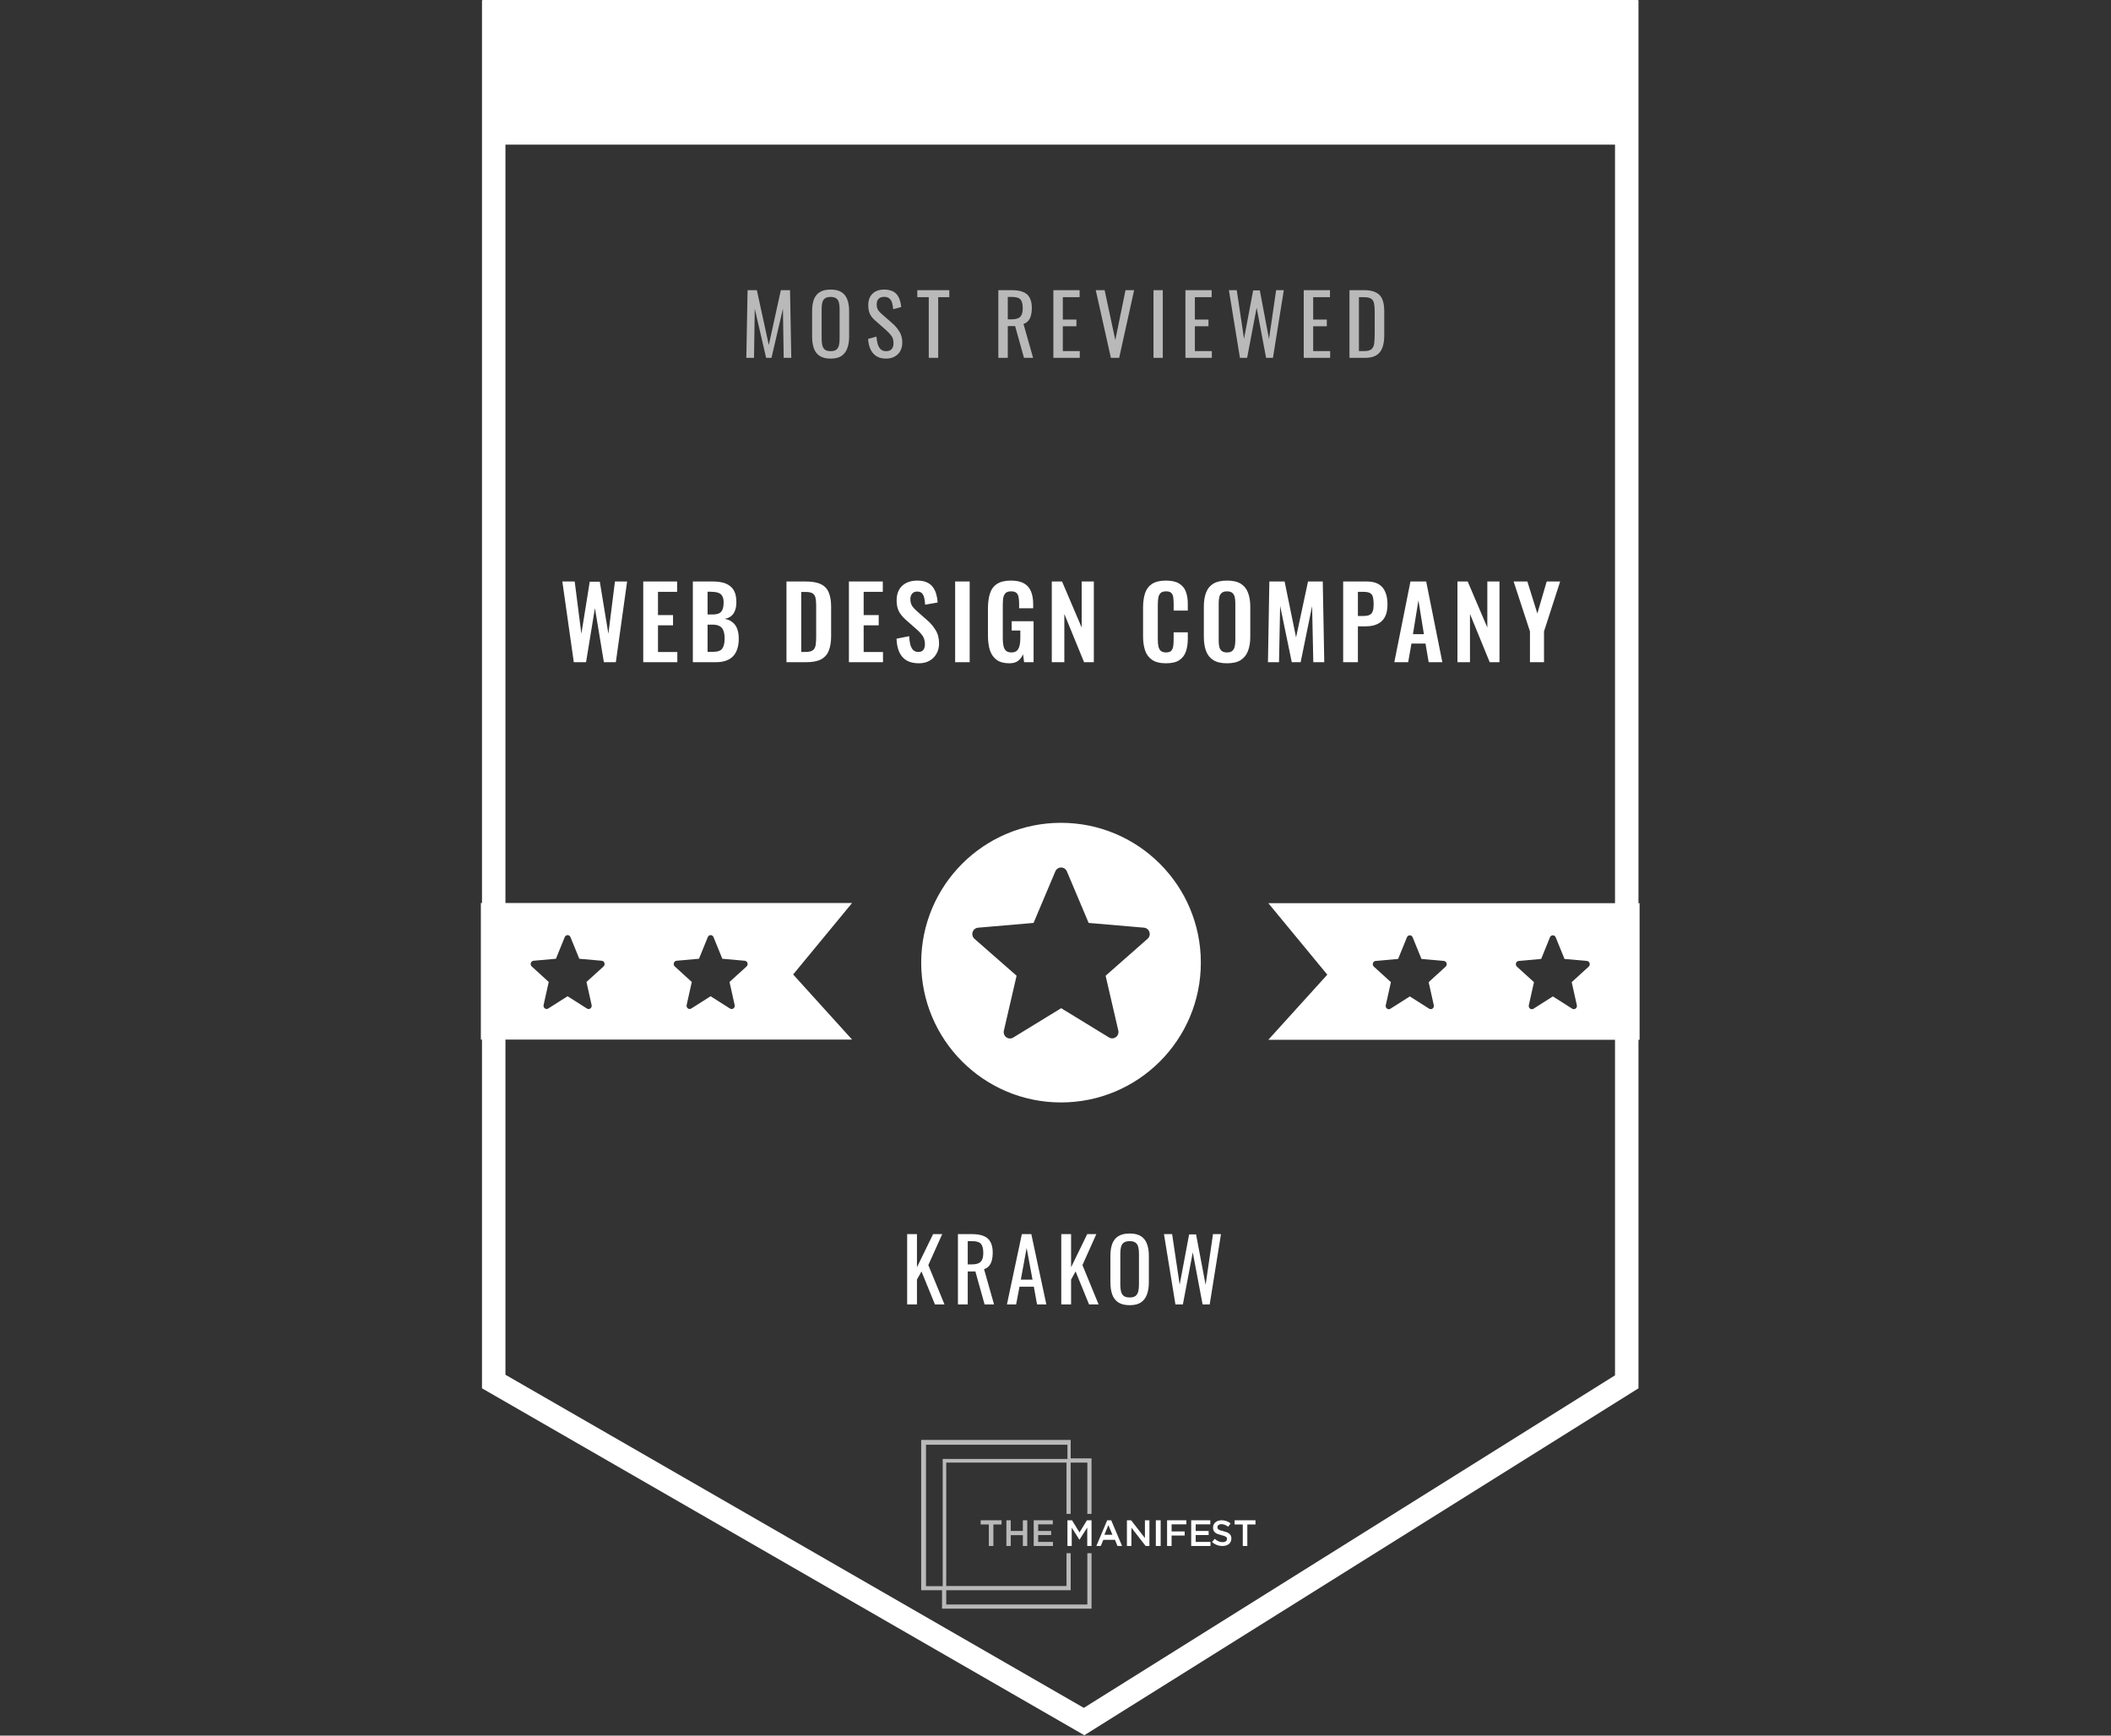
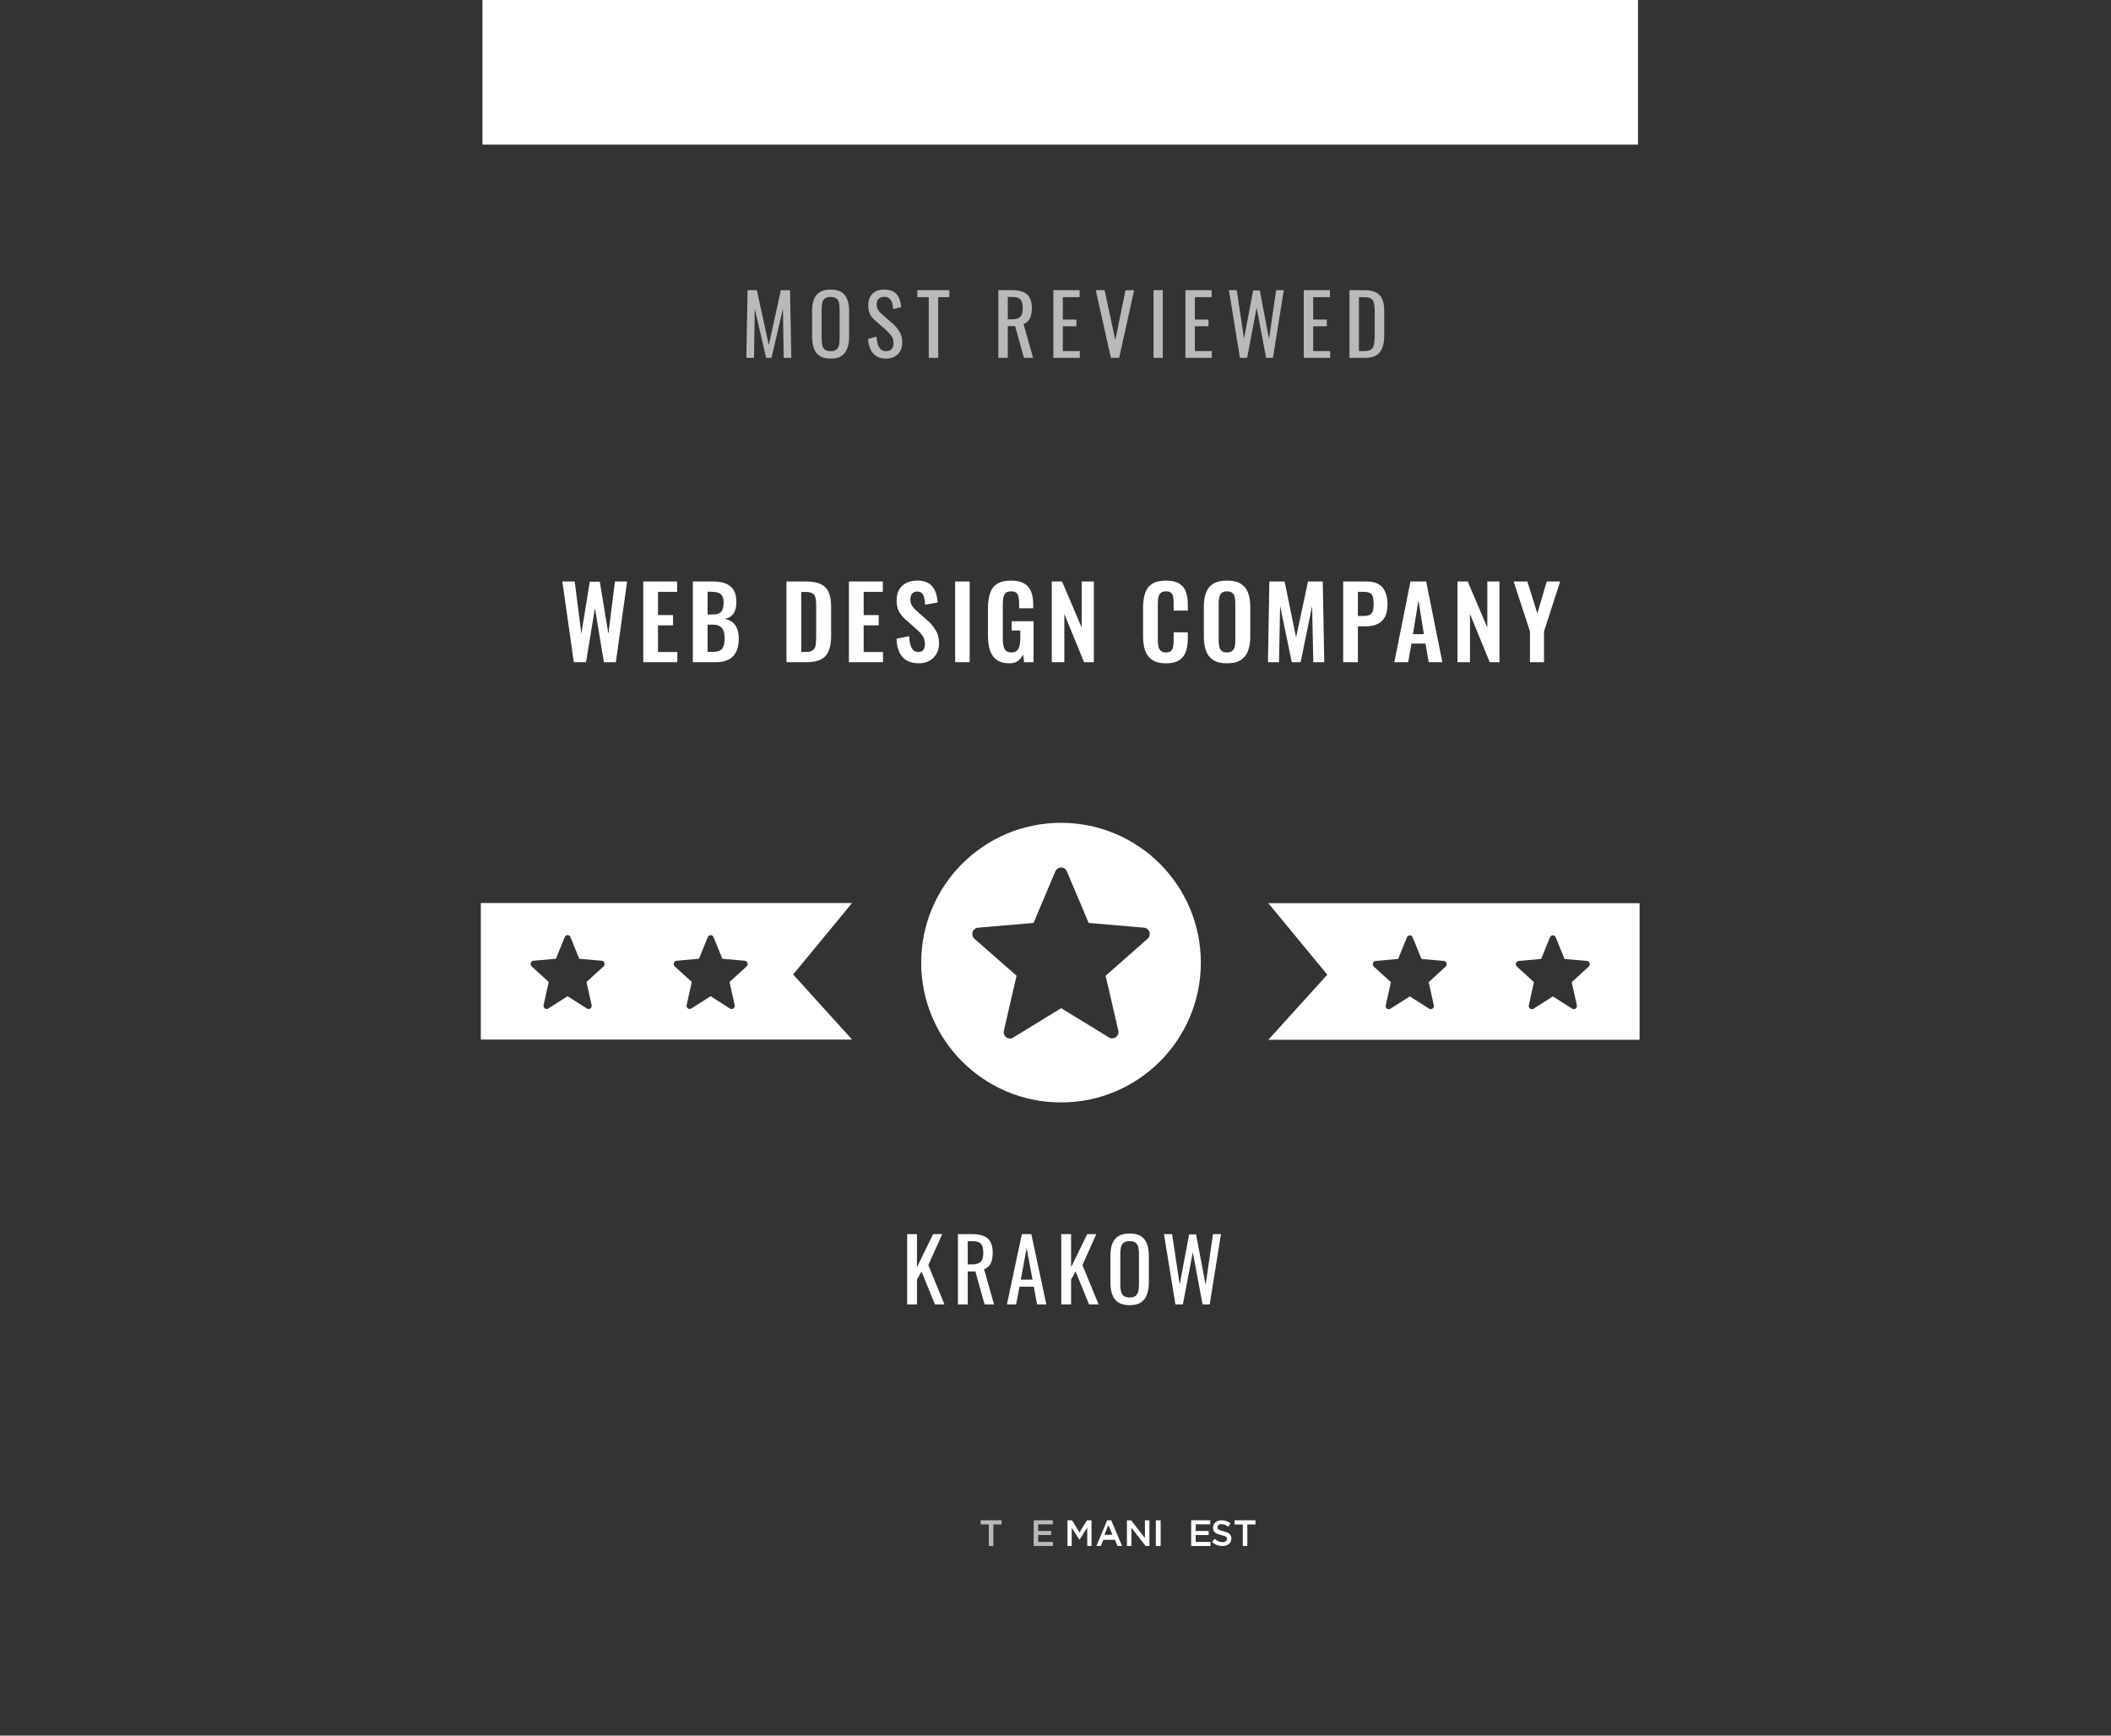
<svg xmlns="http://www.w3.org/2000/svg" width="180" height="148" viewBox="0 0 180 148" fill="none">
  <rect x="0" y="0" width="180" height="148" fill="#333333" stroke="none" />
-   <path d="M138.709 1.027V117.83L92.437 146.8L42.098 117.806L42.098 1.027L138.709 1.027Z" stroke="white" stroke-width="2" />
  <path fill-rule="evenodd" clip-rule="evenodd" d="M41.001 77H72.656L67.629 83.095L72.656 88.648H41.001V77ZM62.24 85.997L60.592 84.951L58.944 85.997C58.854 86.056 58.739 86.052 58.652 85.987C58.566 85.922 58.525 85.81 58.548 85.701L58.987 83.734L57.537 82.411C57.457 82.338 57.426 82.222 57.459 82.116C57.492 82.01 57.582 81.935 57.688 81.925L59.6 81.755L60.352 79.908C60.393 79.806 60.489 79.739 60.595 79.739C60.702 79.739 60.798 79.806 60.839 79.908L61.591 81.755L63.503 81.925C63.61 81.933 63.702 82.007 63.736 82.113C63.77 82.219 63.74 82.337 63.66 82.411L62.204 83.734L62.643 85.701C62.669 85.812 62.627 85.927 62.538 85.993C62.449 86.058 62.331 86.06 62.24 85.997ZM50.043 85.997L48.395 84.951L46.747 85.997C46.657 86.056 46.542 86.052 46.455 85.987C46.369 85.922 46.327 85.81 46.35 85.701L46.789 83.734L45.34 82.411C45.26 82.338 45.229 82.222 45.262 82.116C45.295 82.01 45.385 81.935 45.49 81.925L47.403 81.755L48.154 79.908C48.196 79.806 48.292 79.739 48.398 79.739C48.504 79.739 48.6 79.806 48.642 79.908L49.394 81.755L51.306 81.925C51.413 81.933 51.505 82.007 51.539 82.113C51.573 82.219 51.543 82.337 51.462 82.411L50.007 83.734L50.446 85.701C50.471 85.812 50.43 85.927 50.341 85.993C50.252 86.058 50.134 86.06 50.043 85.997Z" fill="white" />
  <path fill-rule="evenodd" clip-rule="evenodd" d="M139.804 77.016H108.148L113.176 83.111L108.148 88.664H139.804V77.016ZM118.564 86.013L120.212 84.966L121.86 86.013C121.951 86.071 122.066 86.067 122.152 86.002C122.239 85.938 122.28 85.825 122.257 85.716L121.818 83.75L123.268 82.426C123.348 82.353 123.378 82.237 123.345 82.132C123.313 82.026 123.223 81.951 123.117 81.941L121.205 81.771L120.453 79.924C120.411 79.821 120.315 79.755 120.209 79.755C120.103 79.755 120.007 79.821 119.966 79.924L119.214 81.771L117.301 81.941C117.195 81.948 117.103 82.023 117.069 82.129C117.034 82.235 117.065 82.352 117.145 82.426L118.6 83.75L118.161 85.716C118.136 85.827 118.178 85.943 118.267 86.008C118.356 86.074 118.474 86.075 118.564 86.013ZM130.762 86.013L132.41 84.966L134.058 86.013C134.148 86.071 134.263 86.067 134.35 86.002C134.436 85.938 134.477 85.825 134.454 85.716L134.015 83.75L135.465 82.426C135.545 82.353 135.575 82.237 135.543 82.132C135.51 82.026 135.42 81.951 135.314 81.941L133.402 81.771L132.65 79.924C132.609 79.821 132.513 79.755 132.407 79.755C132.3 79.755 132.204 79.821 132.163 79.924L131.411 81.771L129.499 81.941C129.392 81.948 129.3 82.023 129.266 82.129C129.232 82.235 129.262 82.352 129.342 82.426L130.798 83.75L130.359 85.716C130.333 85.827 130.375 85.943 130.464 86.008C130.553 86.074 130.671 86.075 130.762 86.013Z" fill="white" />
  <path d="M139.666 0H41.137V12.333H139.666V0Z" fill="white" />
  <path fill-rule="evenodd" clip-rule="evenodd" d="M102.338 82.085C102.338 88.639 97.025 93.953 90.471 93.953C83.917 93.953 78.603 88.639 78.603 82.085C78.603 75.531 83.917 70.218 90.471 70.218C97.025 70.218 102.338 75.531 102.338 82.085ZM90.485 86.035L90.513 86.052L94.526 88.509L94.526 88.509C94.728 88.634 94.984 88.626 95.176 88.487C95.369 88.348 95.461 88.106 95.41 87.872V87.872L94.341 83.255L94.334 83.223L94.358 83.202L97.888 80.094C98.066 79.937 98.134 79.687 98.061 79.46C97.988 79.232 97.788 79.071 97.553 79.05H97.553L92.896 78.65L92.864 78.648L92.851 78.617L91.02 74.281C90.927 74.061 90.714 73.918 90.478 73.918C90.241 73.918 90.028 74.061 89.935 74.281L88.105 78.617L88.092 78.648L88.059 78.65L83.402 79.05H83.401C83.164 79.066 82.959 79.226 82.883 79.454C82.806 79.683 82.874 79.935 83.053 80.094V80.094L86.597 83.202L86.621 83.223L86.614 83.255L85.545 87.872V87.873C85.488 88.111 85.582 88.36 85.78 88.5C85.978 88.641 86.24 88.644 86.442 88.51L86.443 88.51L86.444 88.509L90.456 86.052L90.485 86.035Z" fill="white" />
  <path d="M90.513 86.052L90.485 86.099L90.485 86.099L90.513 86.052ZM90.485 86.035L90.513 85.988L90.485 85.971L90.456 85.988L90.485 86.035ZM94.526 88.509L94.497 88.556L94.502 88.558L94.526 88.509ZM94.526 88.509L94.555 88.462L94.55 88.46L94.526 88.509ZM95.176 88.487L95.208 88.531L95.208 88.531L95.176 88.487ZM95.41 87.872H95.354L95.357 87.884L95.41 87.872ZM95.41 87.872H95.466L95.464 87.859L95.41 87.872ZM94.341 83.255L94.395 83.243L94.395 83.243L94.341 83.255ZM94.334 83.223L94.298 83.182L94.273 83.204L94.281 83.236L94.334 83.223ZM94.358 83.202L94.322 83.16L94.322 83.161L94.358 83.202ZM97.888 80.094L97.924 80.135L97.924 80.135L97.888 80.094ZM98.061 79.46L98.009 79.477L98.009 79.477L98.061 79.46ZM97.553 79.05L97.558 78.995H97.553V79.05ZM97.553 79.05L97.548 79.105H97.553V79.05ZM92.896 78.65L92.892 78.705L92.892 78.705L92.896 78.65ZM92.864 78.648L92.813 78.669L92.826 78.699L92.859 78.702L92.864 78.648ZM92.851 78.617L92.8 78.639L92.8 78.639L92.851 78.617ZM91.02 74.281L90.969 74.302L90.97 74.302L91.02 74.281ZM89.935 74.281L89.986 74.302L89.986 74.302L89.935 74.281ZM88.105 78.617L88.054 78.596L88.054 78.596L88.105 78.617ZM88.092 78.648L88.097 78.702L88.129 78.699L88.142 78.669L88.092 78.648ZM88.059 78.65L88.063 78.705L88.064 78.705L88.059 78.65ZM83.402 79.05V79.105L83.407 79.105L83.402 79.05ZM83.401 79.05V78.995L83.397 78.996L83.401 79.05ZM82.883 79.454L82.935 79.472L82.935 79.472L82.883 79.454ZM83.053 80.094H83.108V80.069L83.089 80.053L83.053 80.094ZM83.053 80.094H82.998V80.119L83.017 80.135L83.053 80.094ZM86.597 83.202L86.56 83.243L86.561 83.243L86.597 83.202ZM86.621 83.223L86.675 83.236L86.682 83.204L86.657 83.182L86.621 83.223ZM86.614 83.255L86.667 83.268L86.667 83.268L86.614 83.255ZM85.545 87.872L85.49 87.86V87.872H85.545ZM85.545 87.873L85.6 87.886V87.873H85.545ZM85.78 88.5L85.748 88.545L85.748 88.545L85.78 88.5ZM86.442 88.51L86.415 88.462L86.412 88.465L86.442 88.51ZM86.443 88.51L86.47 88.557L86.474 88.555L86.443 88.51ZM86.444 88.509L86.415 88.462L86.413 88.463L86.444 88.509ZM90.456 86.052L90.485 86.099L90.485 86.099L90.456 86.052ZM90.471 94.007C97.055 94.007 102.393 88.67 102.393 82.085H102.284C102.284 88.609 96.995 93.898 90.471 93.898V94.007ZM78.549 82.085C78.549 88.67 83.886 94.007 90.471 94.007V93.898C83.947 93.898 78.658 88.609 78.658 82.085H78.549ZM90.471 70.163C83.886 70.163 78.549 75.501 78.549 82.085H78.658C78.658 75.561 83.947 70.273 90.471 70.273V70.163ZM102.393 82.085C102.393 75.501 97.055 70.163 90.471 70.163V70.273C96.995 70.273 102.284 75.561 102.284 82.085H102.393ZM90.542 86.006L90.513 85.988L90.456 86.082L90.485 86.099L90.542 86.006ZM94.555 88.462L90.542 86.006L90.485 86.099L94.497 88.556L94.555 88.462ZM94.55 88.46L94.55 88.46L94.502 88.558L94.502 88.558L94.55 88.46ZM95.144 88.442C94.97 88.568 94.738 88.576 94.555 88.463L94.497 88.556C94.718 88.693 94.998 88.683 95.208 88.531L95.144 88.442ZM95.357 87.884C95.403 88.097 95.319 88.317 95.144 88.442L95.208 88.531C95.419 88.38 95.519 88.116 95.464 87.861L95.357 87.884ZM95.355 87.872V87.872H95.465V87.872H95.355ZM94.288 83.268L95.357 87.884L95.464 87.859L94.395 83.243L94.288 83.268ZM94.281 83.236L94.288 83.268L94.395 83.243L94.387 83.211L94.281 83.236ZM94.322 83.161L94.298 83.182L94.37 83.264L94.395 83.243L94.322 83.161ZM97.851 80.053L94.322 83.16L94.395 83.243L97.924 80.135L97.851 80.053ZM98.009 79.477C98.076 79.683 98.013 79.91 97.851 80.053L97.924 80.135C98.118 79.964 98.193 79.691 98.113 79.443L98.009 79.477ZM97.548 79.105C97.761 79.124 97.943 79.27 98.009 79.477L98.113 79.443C98.034 79.195 97.815 79.019 97.558 78.996L97.548 79.105ZM97.553 79.105H97.553V78.995H97.553V79.105ZM92.892 78.705L97.548 79.105L97.557 78.996L92.901 78.596L92.892 78.705ZM92.859 78.702L92.892 78.705L92.901 78.596L92.868 78.593L92.859 78.702ZM92.8 78.639L92.813 78.669L92.914 78.626L92.901 78.596L92.8 78.639ZM90.97 74.302L92.8 78.639L92.901 78.596L91.071 74.26L90.97 74.302ZM90.478 73.973C90.692 73.973 90.885 74.102 90.969 74.302L91.071 74.26C90.969 74.019 90.736 73.863 90.478 73.863V73.973ZM89.986 74.302C90.07 74.102 90.264 73.973 90.478 73.973V73.863C90.219 73.863 89.986 74.019 89.885 74.26L89.986 74.302ZM88.155 78.639L89.986 74.302L89.885 74.26L88.054 78.596L88.155 78.639ZM88.142 78.669L88.155 78.638L88.054 78.596L88.041 78.626L88.142 78.669ZM88.064 78.705L88.097 78.702L88.087 78.593L88.054 78.596L88.064 78.705ZM83.407 79.105L88.063 78.705L88.054 78.596L83.397 78.996L83.407 79.105ZM83.401 79.105H83.402V78.995H83.401V79.105ZM82.935 79.472C83.004 79.264 83.19 79.12 83.405 79.105L83.397 78.996C83.138 79.013 82.914 79.188 82.831 79.437L82.935 79.472ZM83.089 80.053C82.927 79.909 82.865 79.679 82.935 79.472L82.831 79.437C82.747 79.686 82.821 79.962 83.016 80.135L83.089 80.053ZM83.108 80.094V80.094H82.998V80.094H83.108ZM86.633 83.16L83.089 80.053L83.017 80.135L86.56 83.243L86.633 83.16ZM86.657 83.182L86.632 83.16L86.561 83.243L86.585 83.264L86.657 83.182ZM86.667 83.268L86.675 83.236L86.568 83.211L86.56 83.243L86.667 83.268ZM85.598 87.885L86.667 83.268L86.56 83.243L85.491 87.86L85.598 87.885ZM85.6 87.873V87.872H85.49V87.873H85.6ZM85.811 88.456C85.632 88.328 85.547 88.102 85.598 87.885L85.491 87.86C85.43 88.12 85.531 88.392 85.748 88.545L85.811 88.456ZM86.412 88.465C86.229 88.586 85.991 88.583 85.811 88.456L85.748 88.545C85.965 88.698 86.252 88.703 86.472 88.556L86.412 88.465ZM86.416 88.462L86.415 88.462L86.469 88.558L86.47 88.557L86.416 88.462ZM86.413 88.463L86.412 88.464L86.474 88.555L86.474 88.555L86.413 88.463ZM90.428 86.006L86.415 88.462L86.472 88.556L90.485 86.099L90.428 86.006ZM90.456 85.988L90.428 86.006L90.485 86.099L90.513 86.082L90.456 85.988Z" fill="white" />
  <path fill-rule="evenodd" clip-rule="evenodd" d="M94.75 129.637H94.408L93.484 131.829H93.862L94.078 131.304H95.071L95.284 131.829H95.677L94.75 129.637ZM94.855 130.87H94.17L94.508 130.048L94.855 130.87Z" fill="white" />
  <path fill-rule="evenodd" clip-rule="evenodd" d="M106.357 129.994H107.053V129.637H105.271V129.994H105.968V131.829H106.357V129.994Z" fill="white" />
  <path fill-rule="evenodd" clip-rule="evenodd" d="M103.805 130.224C103.805 130.152 103.839 130.086 103.895 130.043C103.969 129.989 104.059 129.963 104.15 129.969C104.249 129.969 104.347 129.988 104.438 130.025C104.541 130.066 104.638 130.121 104.727 130.187L104.927 129.904C104.822 129.82 104.703 129.753 104.577 129.706C104.441 129.658 104.299 129.635 104.156 129.637C104.057 129.636 103.959 129.651 103.865 129.681C103.781 129.708 103.703 129.751 103.636 129.808C103.573 129.862 103.523 129.929 103.487 130.004C103.45 130.083 103.432 130.17 103.433 130.258C103.43 130.344 103.446 130.43 103.48 130.51C103.511 130.58 103.558 130.642 103.617 130.691C103.684 130.743 103.759 130.784 103.839 130.812C103.939 130.849 104.04 130.879 104.143 130.903C104.242 130.927 104.324 130.95 104.385 130.972C104.437 130.99 104.486 131.014 104.531 131.044C104.563 131.064 104.588 131.093 104.605 131.127C104.618 131.159 104.625 131.194 104.624 131.23C104.627 131.309 104.588 131.384 104.522 131.428C104.442 131.48 104.347 131.505 104.251 131.501C104.127 131.504 104.004 131.479 103.89 131.43C103.776 131.375 103.67 131.303 103.577 131.218L103.352 131.489C103.473 131.601 103.614 131.688 103.768 131.746C103.919 131.802 104.078 131.83 104.239 131.829C104.343 131.83 104.446 131.816 104.546 131.787C104.633 131.761 104.714 131.719 104.784 131.662C104.85 131.607 104.904 131.539 104.94 131.461C104.978 131.376 104.998 131.283 104.996 131.19C104.998 131.11 104.983 131.031 104.952 130.958C104.922 130.891 104.878 130.832 104.822 130.784C104.758 130.73 104.686 130.687 104.607 130.657C104.511 130.621 104.412 130.591 104.311 130.567C104.209 130.543 104.126 130.519 104.06 130.498C104.005 130.48 103.953 130.456 103.905 130.424C103.872 130.403 103.845 130.374 103.827 130.339C103.811 130.303 103.803 130.263 103.805 130.224Z" fill="white" />
  <path fill-rule="evenodd" clip-rule="evenodd" d="M103.199 129.637H101.57V131.829H103.215V131.482H101.955V130.896H103.058V130.548H101.955V129.984H103.199V129.637Z" fill="white" />
-   <path fill-rule="evenodd" clip-rule="evenodd" d="M101.158 129.637H99.514V131.829H99.899V130.937H101.016V130.589H99.899V129.984H101.158V129.637Z" fill="white" />
  <path d="M98.555 129.637H98.966V131.829H98.555V129.637Z" fill="white" />
  <path fill-rule="evenodd" clip-rule="evenodd" d="M97.625 131.153L96.448 129.637H96.09V131.829H96.473V130.269L97.685 131.829H98.008V129.637H97.625V131.153Z" fill="white" />
  <path fill-rule="evenodd" clip-rule="evenodd" d="M92.708 130.256V131.829H93.073V129.637H92.681L92.045 130.673L91.409 129.637H91.018V131.829H91.382V130.263L92.036 131.291H92.048L92.708 130.256Z" fill="white" />
  <path opacity="0.66" fill-rule="evenodd" clip-rule="evenodd" d="M89.77 129.637H88.141V131.829H89.785V131.482H88.524V130.896H89.628V130.548H88.524V129.984H89.77V129.637Z" fill="white" />
-   <path opacity="0.66" fill-rule="evenodd" clip-rule="evenodd" d="M87.216 130.905V131.829H87.592V129.637H87.216V130.548H86.185V129.637H85.811V131.829H86.185V130.905H87.216Z" fill="white" />
  <path opacity="0.66" fill-rule="evenodd" clip-rule="evenodd" d="M84.704 129.994H85.401V129.637H83.619V129.994H84.315V131.829H84.704V129.994Z" fill="white" />
-   <path opacity="0.66" fill-rule="evenodd" clip-rule="evenodd" d="M92.716 132.445V136.819H80.683V135.601H91.295V132.445H90.938V135.243H80.683V124.718H90.937V129.092H91.294V124.718H92.715V129.092H93.072V124.359H91.295V122.785H78.547V135.601H80.324V137.174H93.073V132.445H92.716ZM80.382 135.256H78.958V123.196H91.017V124.406H80.382V135.256Z" fill="white" />
  <path d="M48.926 56.467L47.949 49.585H49.003L49.572 54.045L50.286 49.602H51.144L51.875 54.045L52.435 49.585H53.472L52.512 56.467H51.492L50.728 51.853L49.971 56.467H48.926ZM54.848 56.467V49.585H57.736V50.468H56.105V52.448H57.388V53.323H56.105V55.6H57.753V56.467H54.848ZM59.077 56.467V49.585H60.767C61.073 49.585 61.348 49.613 61.591 49.67C61.841 49.726 62.053 49.823 62.229 49.959C62.41 50.089 62.549 50.267 62.645 50.494C62.741 50.721 62.789 51.007 62.789 51.352C62.789 51.63 62.75 51.867 62.67 52.066C62.597 52.264 62.486 52.423 62.339 52.541C62.192 52.655 62.008 52.731 61.787 52.771C62.059 52.816 62.282 52.913 62.458 53.06C62.639 53.201 62.772 53.388 62.857 53.62C62.948 53.853 62.993 54.133 62.993 54.462C62.993 54.79 62.951 55.082 62.866 55.337C62.786 55.586 62.665 55.796 62.501 55.965C62.342 56.13 62.141 56.254 61.897 56.339C61.659 56.424 61.379 56.467 61.056 56.467H59.077ZM60.334 55.583H60.81C61.189 55.583 61.447 55.493 61.583 55.311C61.719 55.124 61.787 54.838 61.787 54.453C61.787 54.176 61.753 53.952 61.685 53.782C61.623 53.606 61.515 53.476 61.362 53.391C61.215 53.306 61.017 53.264 60.767 53.264H60.334V55.583ZM60.334 52.397H60.759C61.008 52.397 61.201 52.36 61.337 52.287C61.472 52.213 61.566 52.1 61.617 51.947C61.673 51.794 61.702 51.601 61.702 51.369C61.702 51.126 61.659 50.938 61.574 50.808C61.495 50.672 61.373 50.582 61.209 50.536C61.045 50.485 60.835 50.46 60.58 50.46H60.334V52.397ZM67.061 56.467V49.585H68.684C69.245 49.585 69.681 49.661 69.993 49.814C70.31 49.967 70.534 50.202 70.664 50.519C70.8 50.837 70.868 51.239 70.868 51.726V54.241C70.868 54.739 70.8 55.156 70.664 55.49C70.534 55.818 70.313 56.065 70.001 56.229C69.695 56.388 69.273 56.467 68.735 56.467H67.061ZM68.319 55.592H68.701C68.99 55.592 69.197 55.541 69.321 55.439C69.446 55.337 69.522 55.19 69.551 54.997C69.579 54.799 69.593 54.558 69.593 54.275V51.641C69.593 51.363 69.573 51.14 69.534 50.97C69.494 50.8 69.412 50.675 69.287 50.596C69.163 50.517 68.962 50.477 68.684 50.477H68.319V55.592ZM72.385 56.467V49.585H75.274V50.468H73.643V52.448H74.926V53.323H73.643V55.6H75.291V56.467H72.385ZM78.348 56.56C77.934 56.56 77.589 56.481 77.311 56.322C77.034 56.158 76.824 55.92 76.682 55.609C76.541 55.297 76.461 54.915 76.444 54.462L77.523 54.249C77.535 54.516 77.566 54.751 77.617 54.955C77.674 55.158 77.756 55.317 77.863 55.43C77.977 55.538 78.124 55.592 78.305 55.592C78.509 55.592 78.653 55.532 78.738 55.413C78.823 55.289 78.866 55.133 78.866 54.946C78.866 54.646 78.798 54.399 78.662 54.207C78.526 54.014 78.345 53.822 78.118 53.629L77.252 52.864C77.008 52.655 76.813 52.423 76.665 52.168C76.524 51.907 76.453 51.587 76.453 51.208C76.453 50.664 76.612 50.245 76.929 49.95C77.246 49.656 77.679 49.508 78.229 49.508C78.552 49.508 78.821 49.559 79.036 49.661C79.251 49.758 79.421 49.894 79.546 50.069C79.676 50.245 79.772 50.446 79.835 50.672C79.897 50.893 79.936 51.128 79.953 51.377L78.883 51.564C78.872 51.349 78.846 51.157 78.806 50.987C78.772 50.817 78.707 50.684 78.611 50.587C78.52 50.491 78.384 50.443 78.203 50.443C78.016 50.443 77.872 50.505 77.77 50.63C77.674 50.749 77.625 50.899 77.625 51.08C77.625 51.312 77.674 51.505 77.77 51.658C77.866 51.805 78.005 51.958 78.186 52.117L79.044 52.873C79.328 53.111 79.568 53.391 79.766 53.714C79.97 54.031 80.072 54.416 80.072 54.87C80.072 55.198 79.999 55.49 79.852 55.745C79.71 55.999 79.509 56.201 79.248 56.348C78.993 56.489 78.693 56.56 78.348 56.56ZM81.442 56.467V49.585H82.682V56.467H81.442ZM86.067 56.56C85.614 56.56 85.254 56.464 84.988 56.271C84.722 56.079 84.529 55.807 84.41 55.456C84.297 55.099 84.24 54.68 84.24 54.198V51.887C84.24 51.395 84.297 50.97 84.41 50.613C84.523 50.256 84.722 49.984 85.005 49.797C85.294 49.605 85.69 49.508 86.194 49.508C86.664 49.508 87.038 49.588 87.316 49.746C87.593 49.905 87.791 50.134 87.91 50.434C88.035 50.729 88.097 51.089 88.097 51.514V51.87H86.899V51.48C86.899 51.259 86.882 51.069 86.848 50.91C86.82 50.752 86.758 50.633 86.662 50.553C86.571 50.468 86.421 50.426 86.211 50.426C85.99 50.426 85.829 50.48 85.727 50.587C85.631 50.695 85.568 50.837 85.54 51.012C85.517 51.188 85.506 51.38 85.506 51.59V54.47C85.506 54.708 85.526 54.915 85.566 55.09C85.605 55.266 85.679 55.402 85.786 55.498C85.894 55.589 86.047 55.634 86.245 55.634C86.449 55.634 86.605 55.583 86.713 55.481C86.82 55.379 86.894 55.238 86.933 55.056C86.979 54.875 87.001 54.66 87.001 54.411V53.765H86.262V52.975H88.131V56.467H87.324L87.231 55.787C87.14 56.014 87.001 56.201 86.814 56.348C86.633 56.489 86.384 56.56 86.067 56.56ZM89.683 56.467V49.585H90.558L92.232 53.51V49.585H93.268V56.467H92.436L90.753 52.355V56.467H89.683ZM99.42 56.56C98.916 56.56 98.52 56.461 98.231 56.263C97.948 56.065 97.749 55.796 97.636 55.456C97.523 55.11 97.466 54.714 97.466 54.266V51.811C97.466 51.341 97.523 50.933 97.636 50.587C97.749 50.242 97.948 49.976 98.231 49.789C98.52 49.602 98.916 49.508 99.42 49.508C99.896 49.508 100.267 49.59 100.533 49.755C100.805 49.913 100.998 50.143 101.111 50.443C101.224 50.743 101.281 51.092 101.281 51.488V52.066H100.074V51.471C100.074 51.278 100.063 51.103 100.04 50.944C100.023 50.786 99.97 50.661 99.879 50.57C99.794 50.474 99.644 50.426 99.429 50.426C99.213 50.426 99.055 50.477 98.953 50.579C98.857 50.675 98.794 50.808 98.766 50.978C98.738 51.142 98.724 51.329 98.724 51.539V54.53C98.724 54.779 98.743 54.986 98.783 55.15C98.823 55.309 98.894 55.43 98.995 55.515C99.103 55.594 99.248 55.634 99.429 55.634C99.638 55.634 99.786 55.586 99.871 55.49C99.961 55.388 100.018 55.255 100.04 55.09C100.063 54.926 100.074 54.742 100.074 54.538V53.918H101.281V54.47C101.281 54.878 101.227 55.24 101.119 55.558C101.012 55.869 100.822 56.116 100.55 56.297C100.284 56.472 99.907 56.56 99.42 56.56ZM104.62 56.56C104.133 56.56 103.745 56.47 103.456 56.288C103.167 56.107 102.961 55.847 102.836 55.507C102.711 55.167 102.649 54.765 102.649 54.3V51.726C102.649 51.261 102.711 50.865 102.836 50.536C102.961 50.202 103.167 49.947 103.456 49.772C103.745 49.596 104.133 49.508 104.62 49.508C105.119 49.508 105.51 49.596 105.793 49.772C106.082 49.947 106.288 50.202 106.413 50.536C106.543 50.865 106.608 51.261 106.608 51.726V54.309C106.608 54.767 106.543 55.167 106.413 55.507C106.288 55.841 106.082 56.102 105.793 56.288C105.51 56.47 105.119 56.56 104.62 56.56ZM104.62 55.634C104.83 55.634 104.983 55.589 105.079 55.498C105.181 55.408 105.249 55.283 105.283 55.124C105.317 54.966 105.334 54.793 105.334 54.606V51.437C105.334 51.244 105.317 51.072 105.283 50.919C105.249 50.766 105.181 50.647 105.079 50.562C104.983 50.471 104.83 50.426 104.62 50.426C104.422 50.426 104.272 50.471 104.17 50.562C104.068 50.647 104 50.766 103.966 50.919C103.932 51.072 103.915 51.244 103.915 51.437V54.606C103.915 54.793 103.929 54.966 103.958 55.124C103.992 55.283 104.06 55.408 104.161 55.498C104.263 55.589 104.416 55.634 104.62 55.634ZM108.116 56.467L108.235 49.585H109.535L110.512 54.351L111.532 49.585H112.789L112.917 56.467H111.982L111.88 51.683L110.903 56.467H110.147L109.153 51.666L109.059 56.467H108.116ZM114.528 56.467V49.585H116.55C116.963 49.585 117.298 49.661 117.552 49.814C117.813 49.967 118.003 50.191 118.122 50.485C118.246 50.774 118.309 51.126 118.309 51.539C118.309 51.986 118.232 52.349 118.079 52.627C117.926 52.898 117.711 53.097 117.433 53.221C117.162 53.346 116.839 53.408 116.465 53.408H115.785V56.467H114.528ZM115.785 52.525H116.261C116.488 52.525 116.663 52.493 116.788 52.431C116.918 52.363 117.006 52.258 117.051 52.117C117.102 51.969 117.128 51.774 117.128 51.53C117.128 51.281 117.108 51.08 117.068 50.927C117.034 50.769 116.955 50.653 116.83 50.579C116.711 50.505 116.522 50.468 116.261 50.468H115.785V52.525ZM118.89 56.467L120.266 49.585H121.608L122.985 56.467H121.821L121.549 54.878H120.351L120.071 56.467H118.89ZM120.478 54.079H121.413L120.946 51.191L120.478 54.079ZM124.272 56.467V49.585H125.147L126.821 53.51V49.585H127.857V56.467H127.024L125.342 52.355V56.467H124.272ZM130.456 56.467V53.841L129.063 49.585H130.235L131.085 52.312L131.884 49.585H133.031L131.654 53.841V56.467H130.456Z" fill="white" />
  <path opacity="0.66" d="M63.638 30.515L63.744 24.743H64.535L65.554 29.424L66.581 24.743H67.364L67.471 30.515H66.823L66.759 26.325L65.782 30.515H65.326L64.357 26.325L64.293 30.515H63.638ZM70.829 30.579C70.439 30.579 70.128 30.503 69.895 30.351C69.662 30.199 69.496 29.983 69.396 29.702C69.297 29.417 69.247 29.085 69.247 28.705V26.517C69.247 26.137 69.297 25.811 69.396 25.541C69.501 25.265 69.667 25.056 69.895 24.914C70.128 24.766 70.439 24.693 70.829 24.693C71.218 24.693 71.527 24.766 71.755 24.914C71.983 25.061 72.147 25.27 72.247 25.541C72.351 25.811 72.403 26.137 72.403 26.517V28.712C72.403 29.087 72.351 29.415 72.247 29.695C72.147 29.976 71.983 30.194 71.755 30.351C71.527 30.503 71.218 30.579 70.829 30.579ZM70.829 29.945C71.043 29.945 71.204 29.902 71.313 29.816C71.422 29.726 71.496 29.602 71.534 29.446C71.572 29.284 71.591 29.097 71.591 28.883V26.353C71.591 26.139 71.572 25.956 71.534 25.804C71.496 25.648 71.422 25.529 71.313 25.448C71.204 25.363 71.043 25.32 70.829 25.32C70.615 25.32 70.451 25.363 70.337 25.448C70.228 25.529 70.154 25.648 70.116 25.804C70.078 25.956 70.059 26.139 70.059 26.353V28.883C70.059 29.097 70.078 29.284 70.116 29.446C70.154 29.602 70.228 29.726 70.337 29.816C70.451 29.902 70.615 29.945 70.829 29.945ZM75.554 30.579C75.221 30.579 74.943 30.508 74.72 30.365C74.501 30.223 74.335 30.025 74.221 29.774C74.107 29.522 74.04 29.23 74.022 28.897L74.734 28.705C74.748 28.909 74.779 29.106 74.827 29.296C74.879 29.486 74.962 29.643 75.076 29.766C75.19 29.885 75.349 29.945 75.554 29.945C75.763 29.945 75.919 29.888 76.024 29.774C76.133 29.655 76.188 29.486 76.188 29.268C76.188 29.006 76.128 28.797 76.01 28.64C75.891 28.479 75.741 28.317 75.561 28.156L74.592 27.301C74.402 27.135 74.261 26.954 74.171 26.759C74.081 26.56 74.036 26.315 74.036 26.025C74.036 25.602 74.157 25.275 74.399 25.042C74.641 24.809 74.972 24.693 75.39 24.693C75.618 24.693 75.817 24.724 75.988 24.785C76.164 24.842 76.309 24.933 76.423 25.056C76.542 25.18 76.634 25.337 76.701 25.526C76.772 25.712 76.82 25.93 76.843 26.182L76.159 26.367C76.145 26.177 76.117 26.004 76.074 25.847C76.031 25.686 75.955 25.557 75.846 25.462C75.741 25.363 75.589 25.313 75.39 25.313C75.19 25.313 75.033 25.367 74.919 25.477C74.81 25.581 74.755 25.738 74.755 25.947C74.755 26.123 74.784 26.268 74.841 26.382C74.903 26.496 75 26.612 75.133 26.731L76.109 27.586C76.328 27.776 76.52 28.004 76.687 28.27C76.853 28.531 76.936 28.842 76.936 29.203C76.936 29.488 76.877 29.735 76.758 29.945C76.639 30.149 76.475 30.306 76.266 30.415C76.062 30.524 75.824 30.579 75.554 30.579ZM79.192 30.515V25.341H78.216V24.743H80.945V25.341H79.998V30.515H79.192ZM85.126 30.515V24.743H86.287C86.672 24.743 86.99 24.795 87.242 24.899C87.494 24.999 87.679 25.163 87.798 25.391C87.921 25.614 87.983 25.909 87.983 26.275C87.983 26.498 87.959 26.702 87.912 26.888C87.864 27.068 87.788 27.223 87.684 27.351C87.579 27.474 87.442 27.564 87.27 27.622L88.09 30.515H87.313L86.558 27.807H85.931V30.515H85.126ZM85.931 27.23H86.237C86.465 27.23 86.65 27.201 86.793 27.144C86.936 27.087 87.04 26.99 87.107 26.852C87.173 26.714 87.206 26.522 87.206 26.275C87.206 25.937 87.145 25.695 87.021 25.548C86.897 25.396 86.653 25.32 86.287 25.32H85.931V27.23ZM89.818 30.515V24.743H92.056V25.341H90.624V27.251H91.785V27.821H90.624V29.937H92.07V30.515H89.818ZM94.723 30.515L93.433 24.743H94.188L95.1 28.997L95.97 24.743H96.704L95.428 30.515H94.723ZM98.356 30.515V24.743H99.147V30.515H98.356ZM101.078 30.515V24.743H103.316V25.341H101.884V27.251H103.045V27.821H101.884V29.937H103.33V30.515H101.078ZM105.726 30.515L104.786 24.743H105.455L106.075 28.89L106.852 24.764H107.422L108.206 28.911L108.812 24.743H109.467L108.541 30.515H107.957L107.151 26.239L106.339 30.515H105.726ZM111.167 30.515V24.743H113.404V25.341H111.972V27.251H113.134V27.821H111.972V29.937H113.419V30.515H111.167ZM115.066 30.515V24.743H116.321C116.748 24.743 117.085 24.809 117.332 24.942C117.584 25.07 117.762 25.265 117.867 25.526C117.976 25.788 118.031 26.113 118.031 26.503V28.626C118.031 29.035 117.976 29.379 117.867 29.66C117.762 29.94 117.589 30.154 117.347 30.301C117.109 30.443 116.789 30.515 116.385 30.515H115.066ZM115.872 29.937H116.328C116.622 29.937 116.831 29.88 116.955 29.766C117.078 29.652 117.152 29.486 117.176 29.268C117.204 29.049 117.218 28.785 117.218 28.477V26.602C117.218 26.303 117.199 26.061 117.161 25.876C117.123 25.69 117.04 25.555 116.912 25.47C116.784 25.384 116.582 25.341 116.306 25.341H115.872V29.937Z" fill="white" />
  <path d="M77.351 111.229V105.235H78.187V108.062L79.564 105.235H80.341L79.156 107.877L80.533 111.229H79.719L78.572 108.417L78.187 109.113V111.229H77.351ZM81.681 111.229V105.235H82.887C83.287 105.235 83.617 105.29 83.879 105.398C84.14 105.502 84.332 105.672 84.456 105.909C84.584 106.141 84.648 106.447 84.648 106.826C84.648 107.058 84.624 107.27 84.574 107.463C84.525 107.65 84.446 107.811 84.337 107.944C84.229 108.072 84.086 108.166 83.908 108.225L84.759 111.229H83.953L83.168 108.417H82.517V111.229H81.681ZM82.517 107.818H82.835C83.072 107.818 83.264 107.788 83.412 107.729C83.56 107.67 83.669 107.569 83.738 107.426C83.807 107.283 83.842 107.083 83.842 106.826C83.842 106.476 83.777 106.225 83.649 106.072C83.521 105.914 83.267 105.835 82.887 105.835H82.517V107.818ZM85.859 111.229L87.131 105.235H87.938L89.218 111.229H88.426L88.153 109.72H86.931L86.643 111.229H85.859ZM87.043 109.12H88.041L87.538 106.419L87.043 109.12ZM90.492 111.229V105.235H91.329V108.062L92.705 105.235H93.482L92.298 107.877L93.674 111.229H92.86L91.713 108.417L91.329 109.113V111.229H90.492ZM96.325 111.296C95.921 111.296 95.597 111.217 95.356 111.059C95.114 110.901 94.941 110.677 94.838 110.386C94.734 110.09 94.682 109.745 94.682 109.35V107.078C94.682 106.683 94.734 106.345 94.838 106.064C94.946 105.778 95.119 105.561 95.356 105.413C95.597 105.26 95.921 105.184 96.325 105.184C96.73 105.184 97.05 105.26 97.287 105.413C97.524 105.566 97.694 105.783 97.798 106.064C97.906 106.345 97.96 106.683 97.96 107.078V109.357C97.96 109.747 97.906 110.087 97.798 110.378C97.694 110.67 97.524 110.896 97.287 111.059C97.05 111.217 96.73 111.296 96.325 111.296ZM96.325 110.637C96.547 110.637 96.715 110.593 96.828 110.504C96.942 110.411 97.018 110.282 97.058 110.119C97.097 109.952 97.117 109.757 97.117 109.535V106.908C97.117 106.686 97.097 106.496 97.058 106.338C97.018 106.175 96.942 106.052 96.828 105.968C96.715 105.879 96.547 105.835 96.325 105.835C96.103 105.835 95.933 105.879 95.814 105.968C95.701 106.052 95.624 106.175 95.585 106.338C95.546 106.496 95.526 106.686 95.526 106.908V109.535C95.526 109.757 95.546 109.952 95.585 110.119C95.624 110.282 95.701 110.411 95.814 110.504C95.933 110.593 96.103 110.637 96.325 110.637ZM100.225 111.229L99.249 105.235H99.944L100.588 109.542L101.394 105.258H101.986L102.8 109.564L103.429 105.235H104.11L103.148 111.229H102.541L101.705 106.789L100.862 111.229H100.225Z" fill="white" />
</svg>